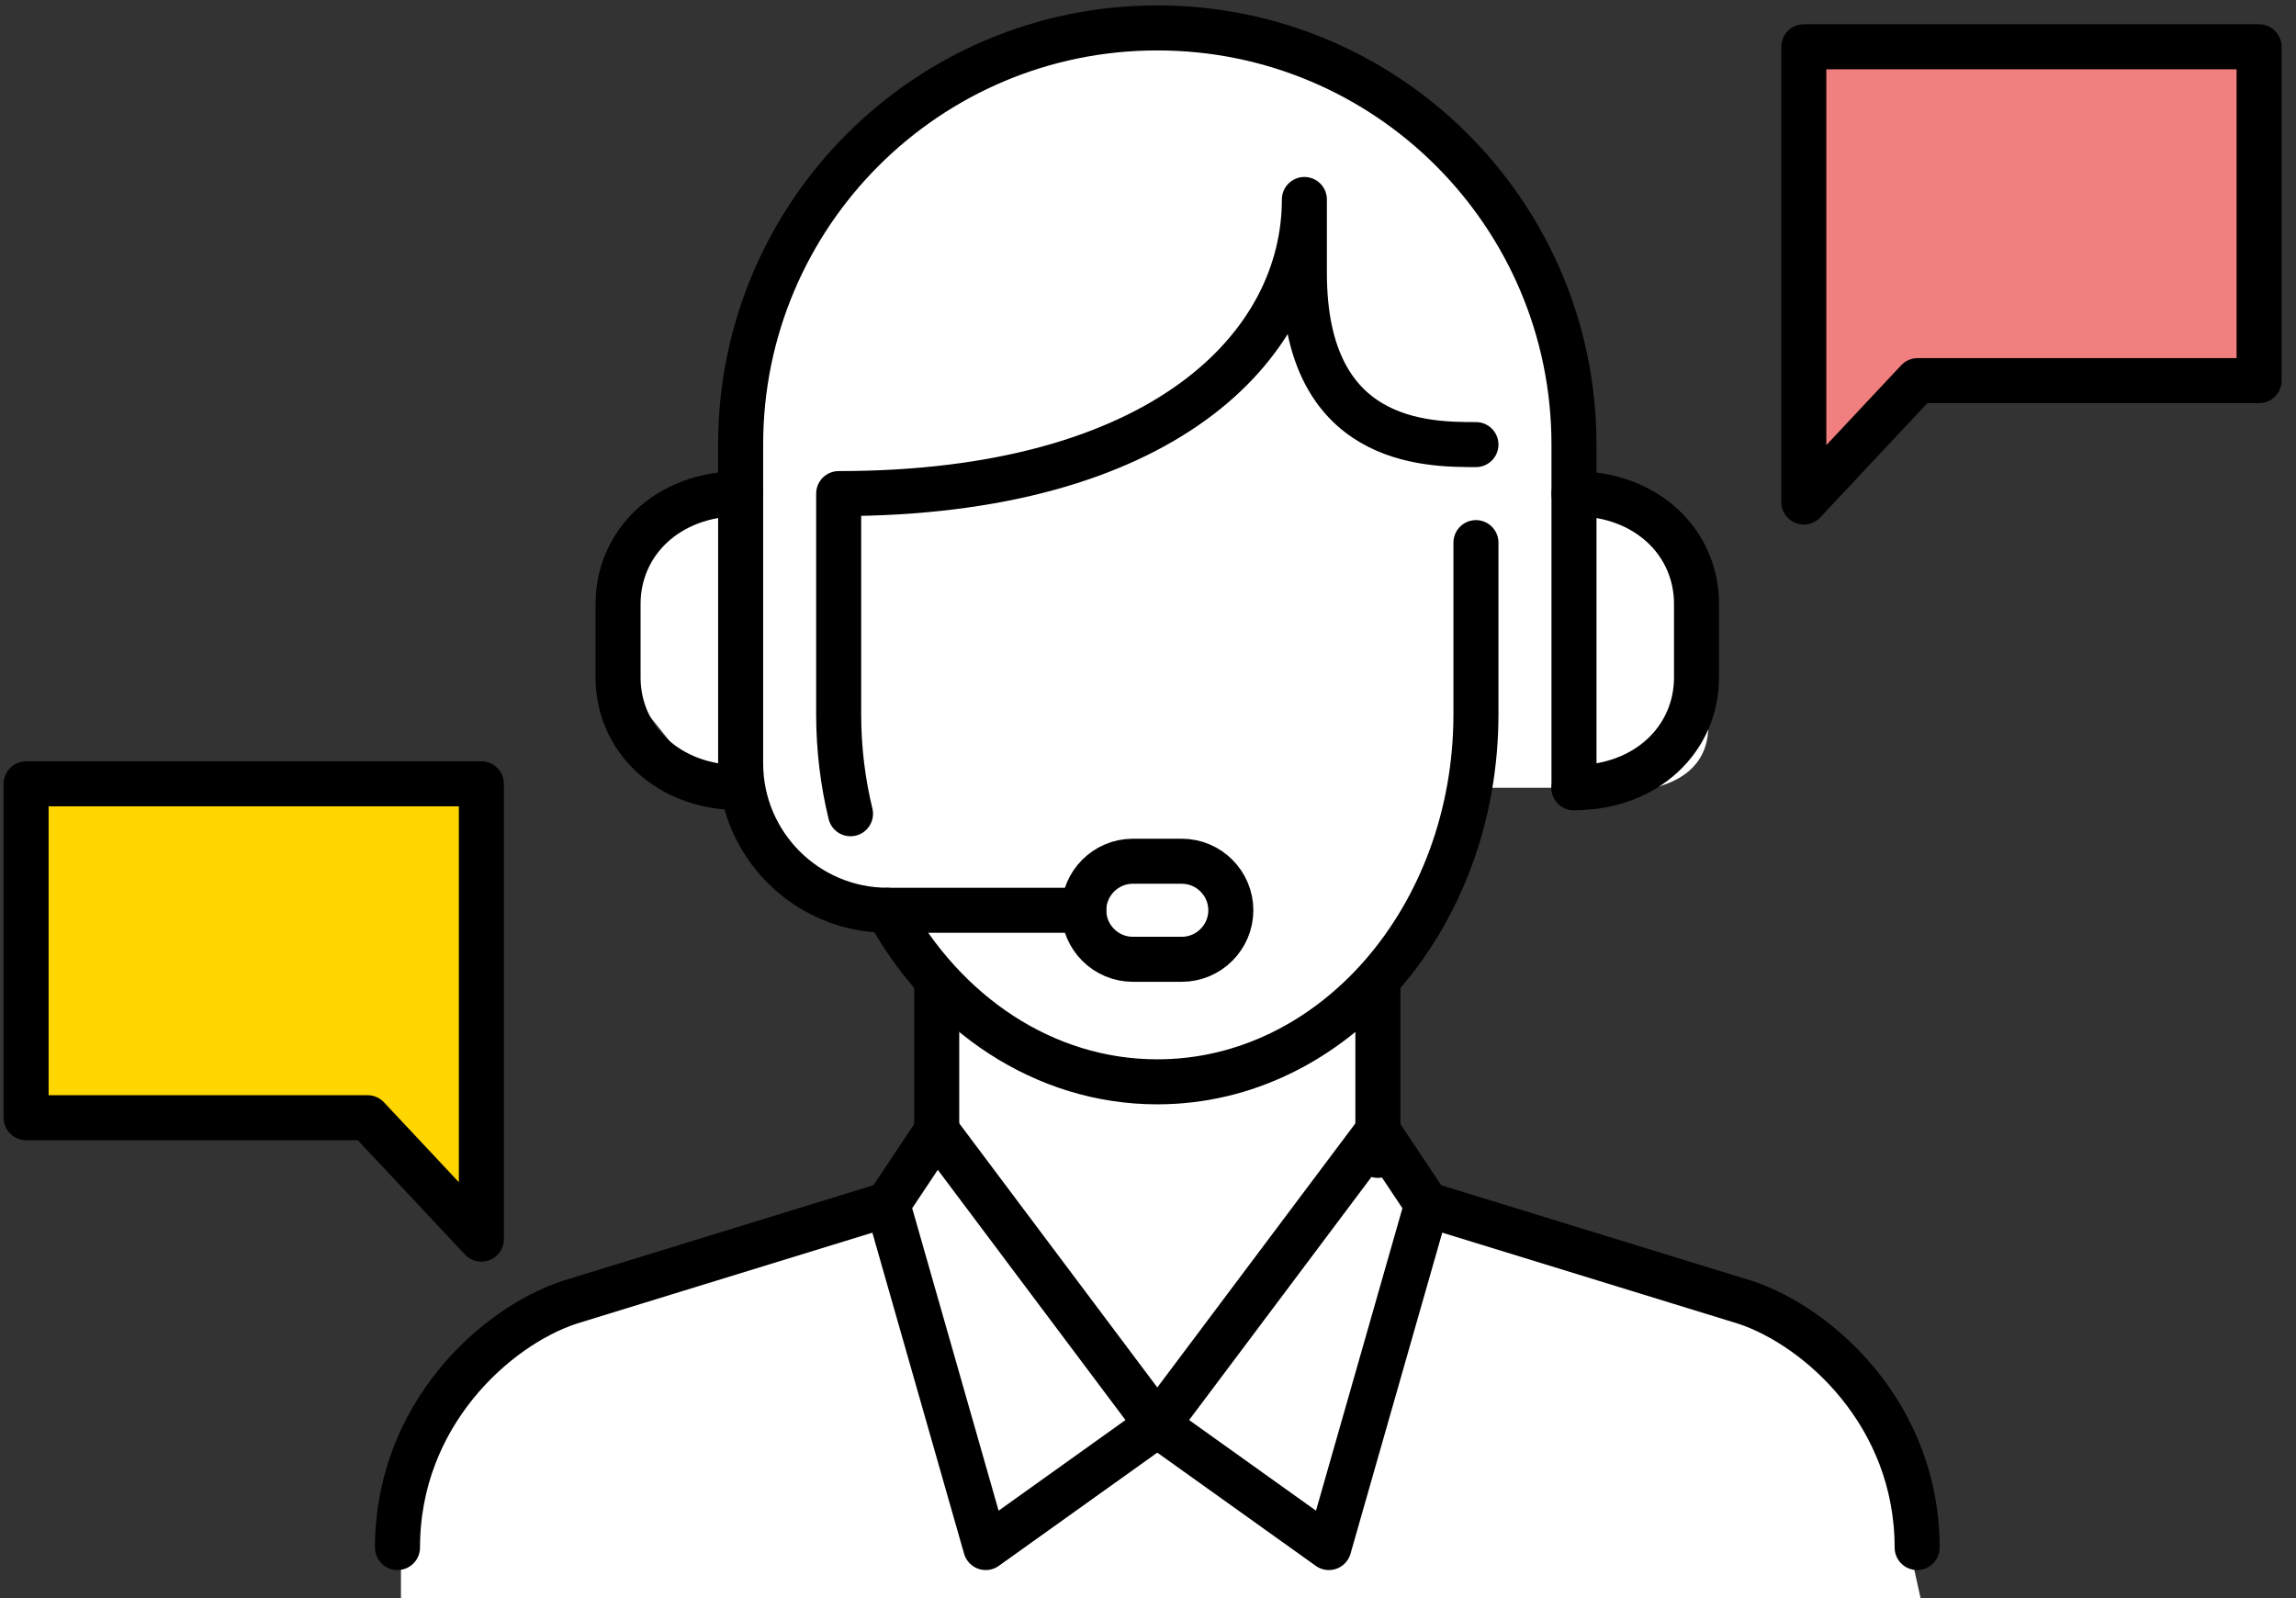
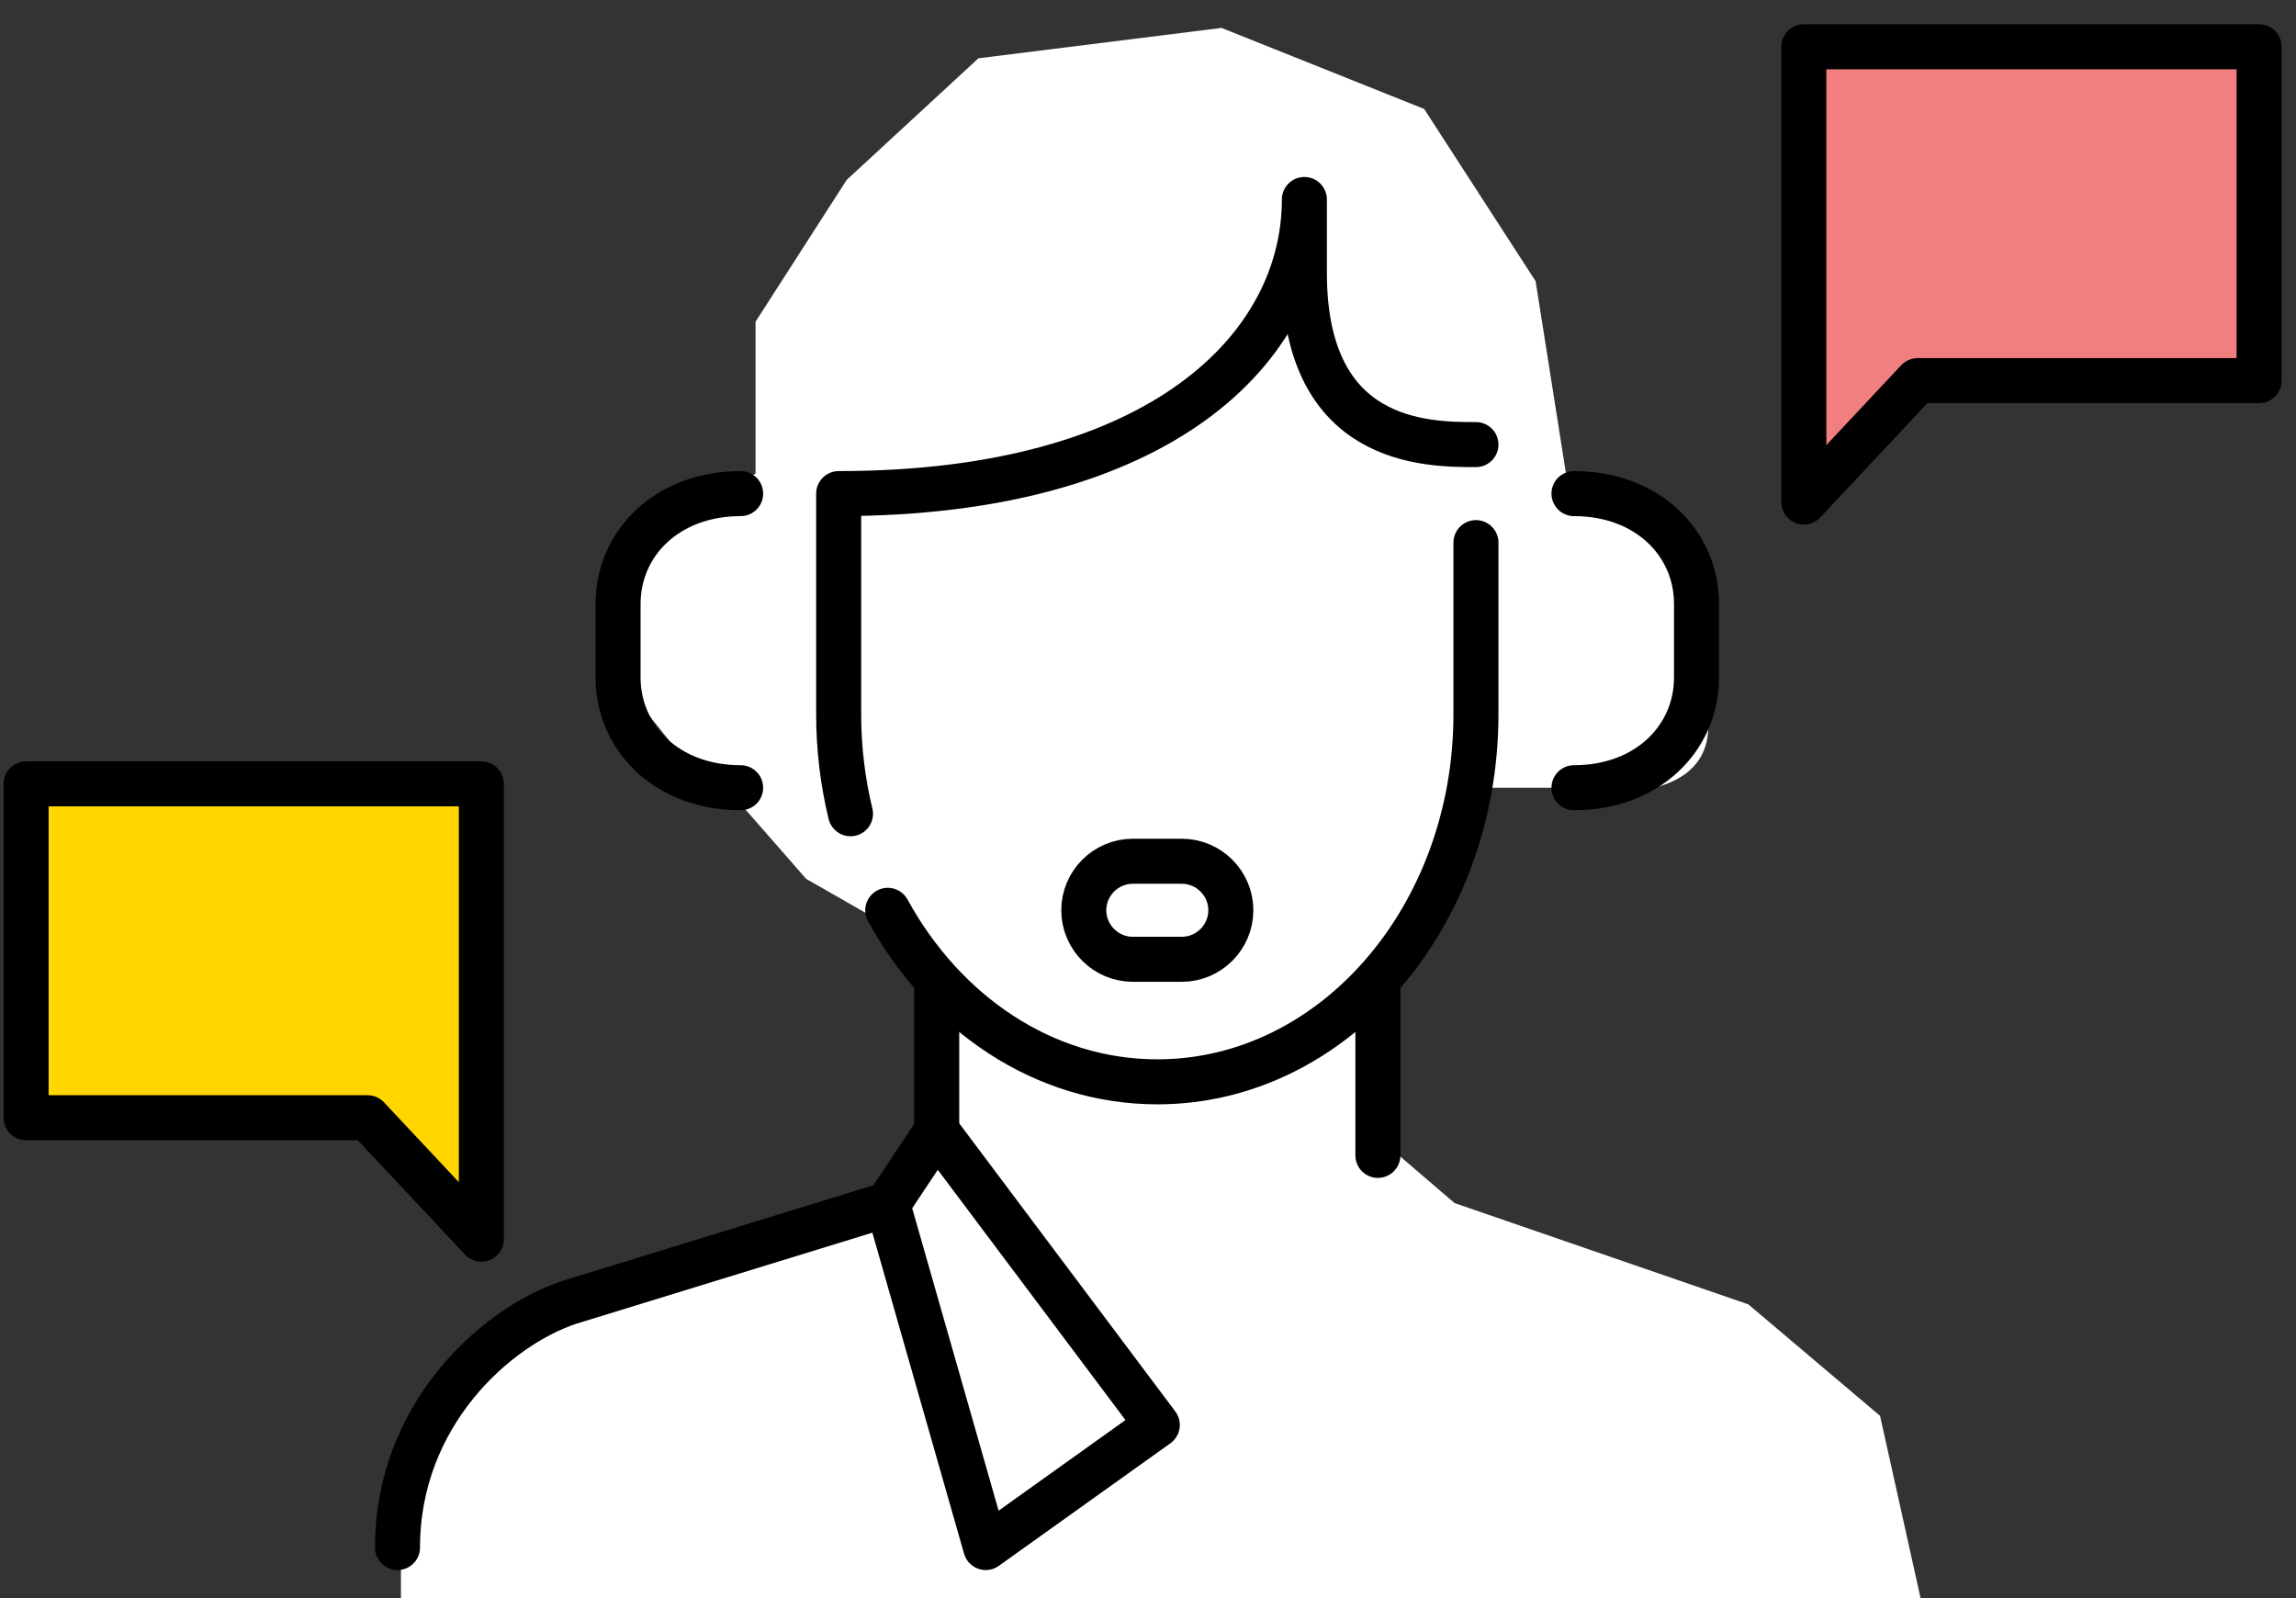
<svg xmlns="http://www.w3.org/2000/svg" width="102" height="71" viewBox="0 0 102 71" fill="none">
  <rect x="0" y="0" width="102" height="71" fill="#333333" stroke="none" />
  <path d="M85.322 71H17.812V65.149L20.963 60.648L25.463 57.948L38.965 53.447L41.666 50.747V43.996L38.965 40.846L35.815 39.045L32.664 35.445L29.964 33.195L28.164 30.944L27.264 25.093L29.964 22.843L33.565 21.043V14.292L37.615 7.991L43.466 2.59L54.268 1.24L63.269 4.841L68.22 12.492L69.57 21.043C70.32 21.043 72.27 21.403 74.07 22.843C76.321 24.643 75.421 27.344 75.871 31.844C76.231 35.445 71.82 35.445 69.57 34.995H65.969L61.469 43.996V50.747L64.619 53.447L77.671 57.948L83.522 62.899L85.322 71Z" fill="white" />
  <path d="M52.502 42.617H50.325C49.127 42.617 48.147 41.636 48.147 40.439C48.147 39.242 49.127 38.261 50.325 38.261H52.502C53.7 38.261 54.68 39.242 54.68 40.439C54.68 41.636 53.7 42.617 52.502 42.617Z" stroke="black" stroke-width="2" stroke-linecap="round" stroke-linejoin="round" />
  <path d="M32.903 34.995C29.636 34.995 27.458 32.79 27.458 30.095V26.829C27.458 24.134 29.636 21.929 32.903 21.929" stroke="black" stroke-width="2" stroke-linecap="round" stroke-linejoin="round" />
  <path d="M69.924 34.995C73.191 34.995 75.368 32.79 75.368 30.095V26.829C75.368 24.134 73.191 21.929 69.924 21.929" stroke="black" stroke-width="2" stroke-linecap="round" stroke-linejoin="round" />
  <path d="M39.436 53.506L25.281 57.861C22.014 58.95 17.659 62.859 17.659 68.75" stroke="black" stroke-width="2" stroke-linecap="round" stroke-linejoin="round" />
-   <path d="M48.147 40.439H39.436C35.828 40.439 32.903 37.514 32.903 33.906V19.751C32.903 9.527 41.19 1.24 51.413 1.24C61.636 1.24 69.924 9.527 69.924 19.751V34.995" stroke="black" stroke-width="2" stroke-linecap="round" stroke-linejoin="round" />
  <path d="M37.784 36.151C37.441 34.744 37.258 33.261 37.258 31.728V21.928C51.63 21.928 57.947 15.395 57.947 8.862V12.129C57.947 19.751 63.391 19.751 65.569 19.751" stroke="black" stroke-width="2" stroke-linecap="round" stroke-linejoin="round" />
  <path d="M65.569 24.106V31.728C65.569 40.749 59.231 48.061 51.414 48.061C46.372 48.061 41.948 45.021 39.439 40.441" stroke="black" stroke-width="2" stroke-linecap="round" stroke-linejoin="round" />
  <path d="M41.614 43.706V50.239" stroke="black" stroke-width="2" stroke-linecap="round" stroke-linejoin="round" />
  <path d="M61.213 43.706V51.328" stroke="black" stroke-width="2" stroke-linecap="round" stroke-linejoin="round" />
  <path d="M41.614 50.239L51.413 63.305L43.791 68.75L39.436 53.506L41.614 50.239Z" stroke="black" stroke-width="2" stroke-linecap="round" stroke-linejoin="round" />
-   <path d="M63.391 53.506L77.546 57.861C80.813 58.95 85.169 62.859 85.169 68.75" stroke="black" stroke-width="2" stroke-linecap="round" stroke-linejoin="round" />
-   <path d="M61.213 50.239L51.413 63.305L59.035 68.75L63.391 53.506L61.213 50.239Z" stroke="black" stroke-width="2" stroke-linecap="round" stroke-linejoin="round" />
  <path d="M100.36 16.91H85.191L80.135 22.303V16.91V2.078H100.36V16.91Z" fill="#F17F7F" stroke="black" stroke-width="2" stroke-linecap="round" stroke-linejoin="round" />
  <path d="M1.16 49.655H16.329L21.385 55.049V49.655V34.823H1.16V49.655Z" fill="#FFD600" stroke="black" stroke-width="2" stroke-linecap="round" stroke-linejoin="round" />
</svg>